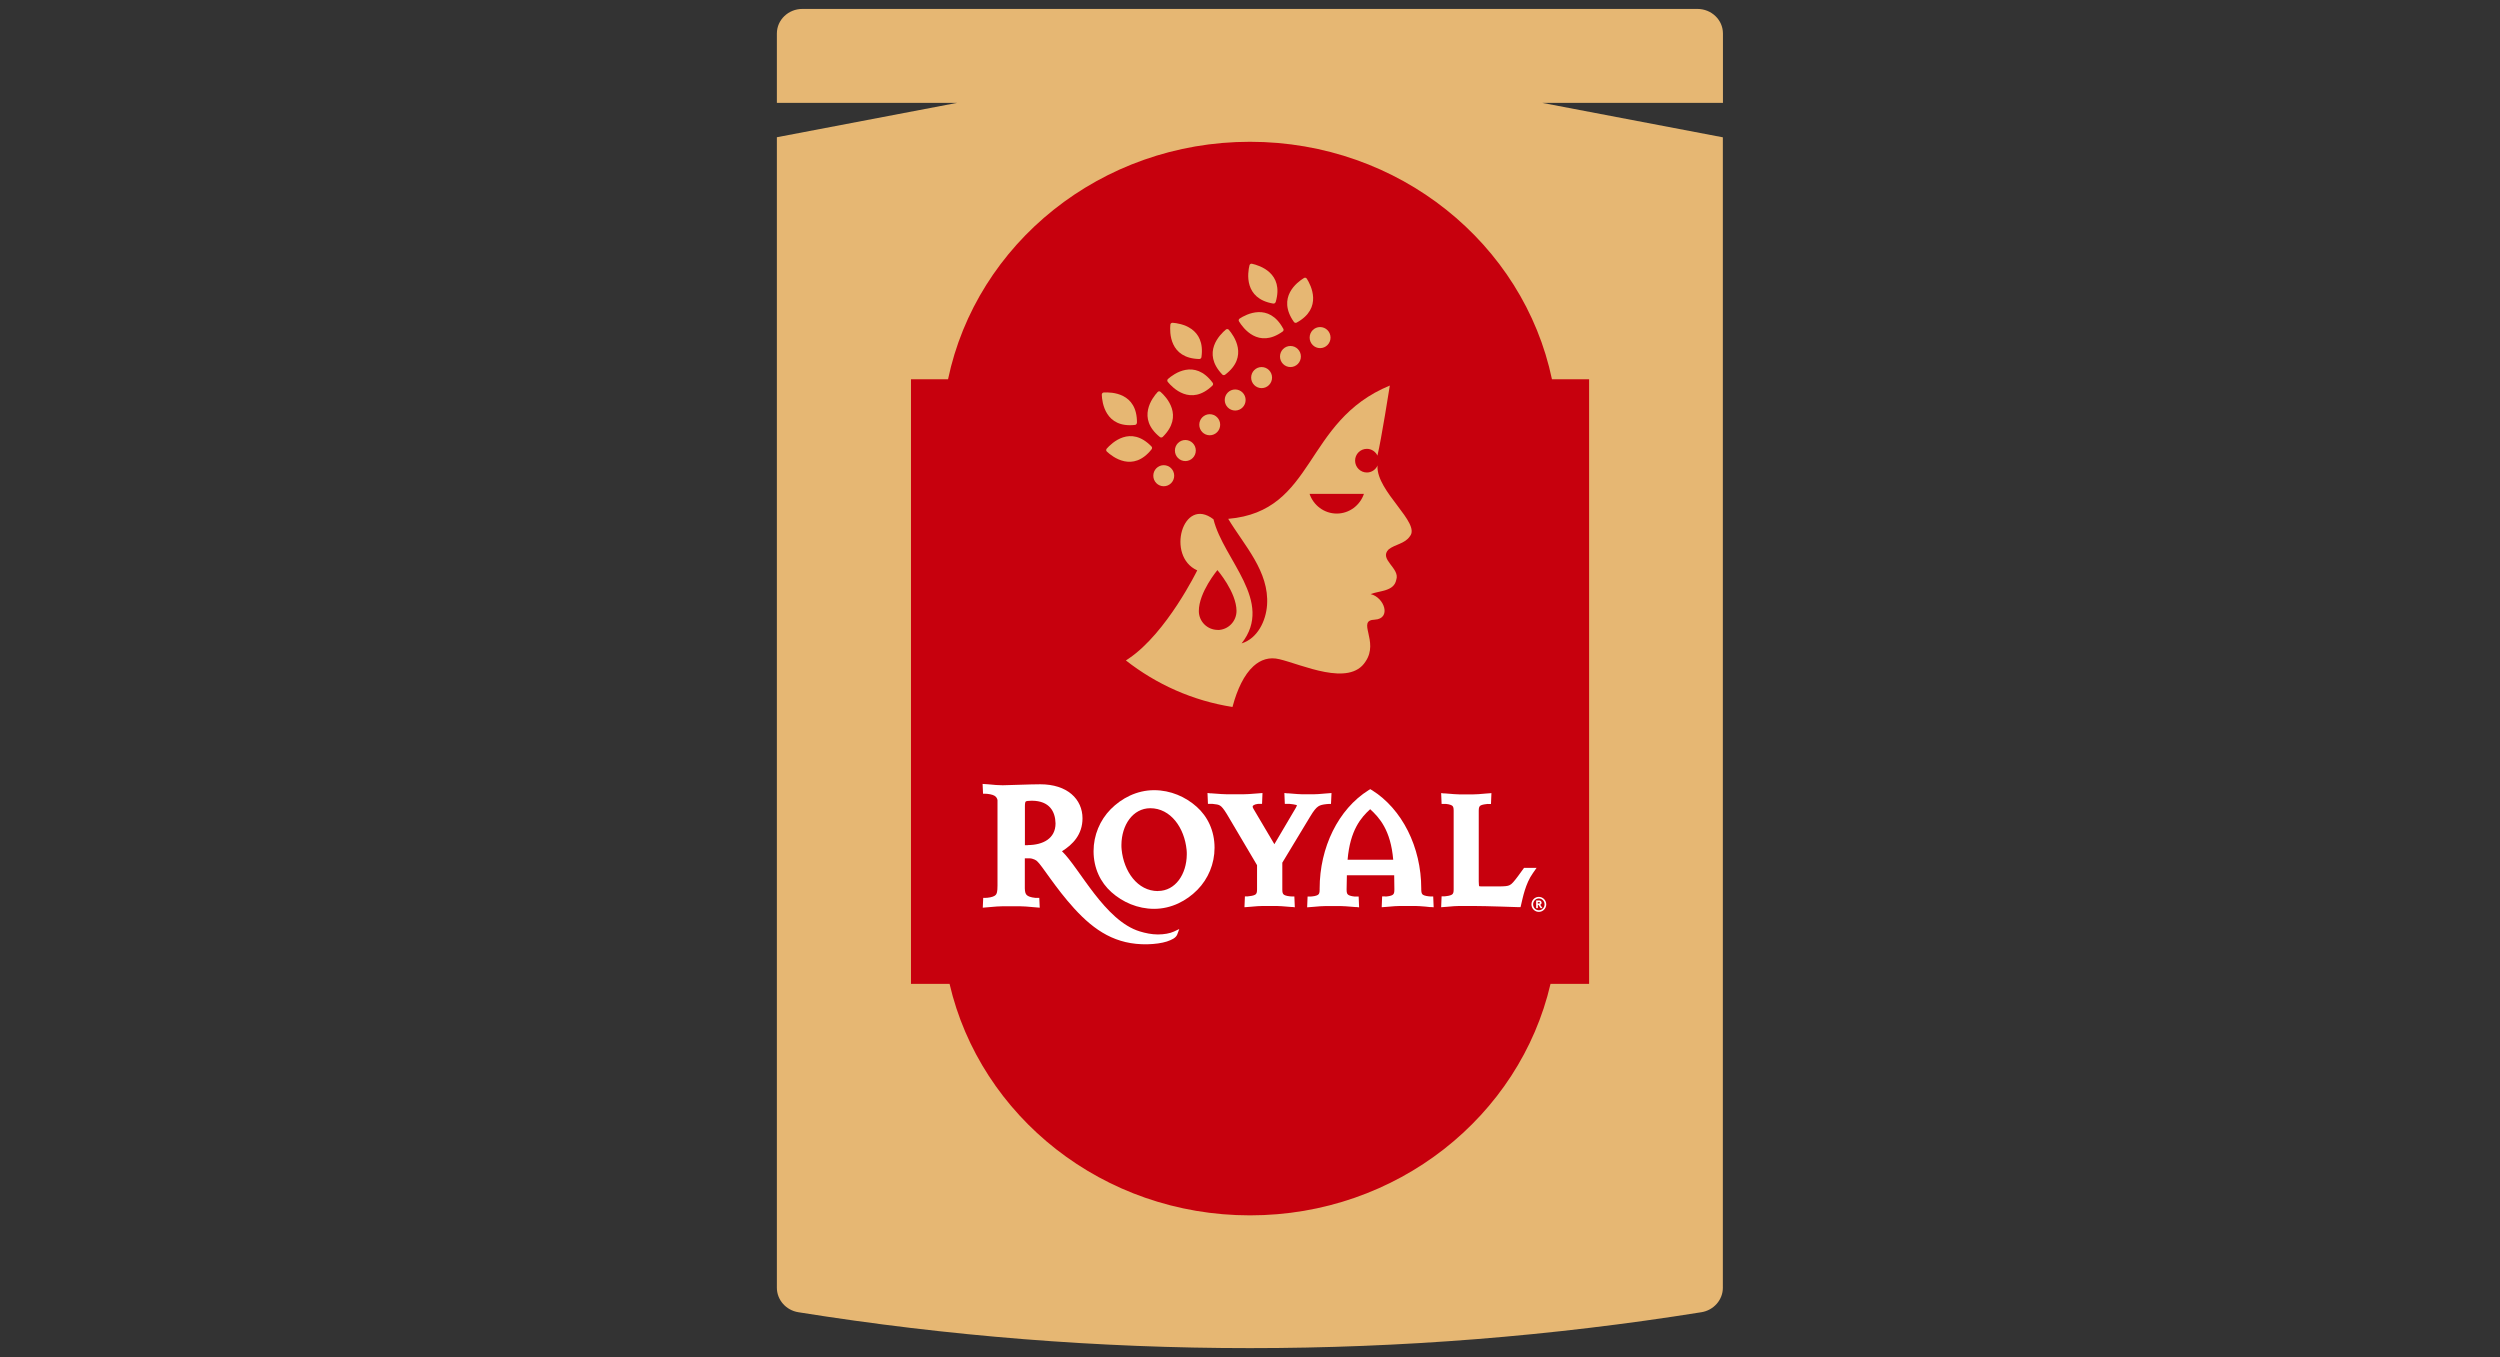
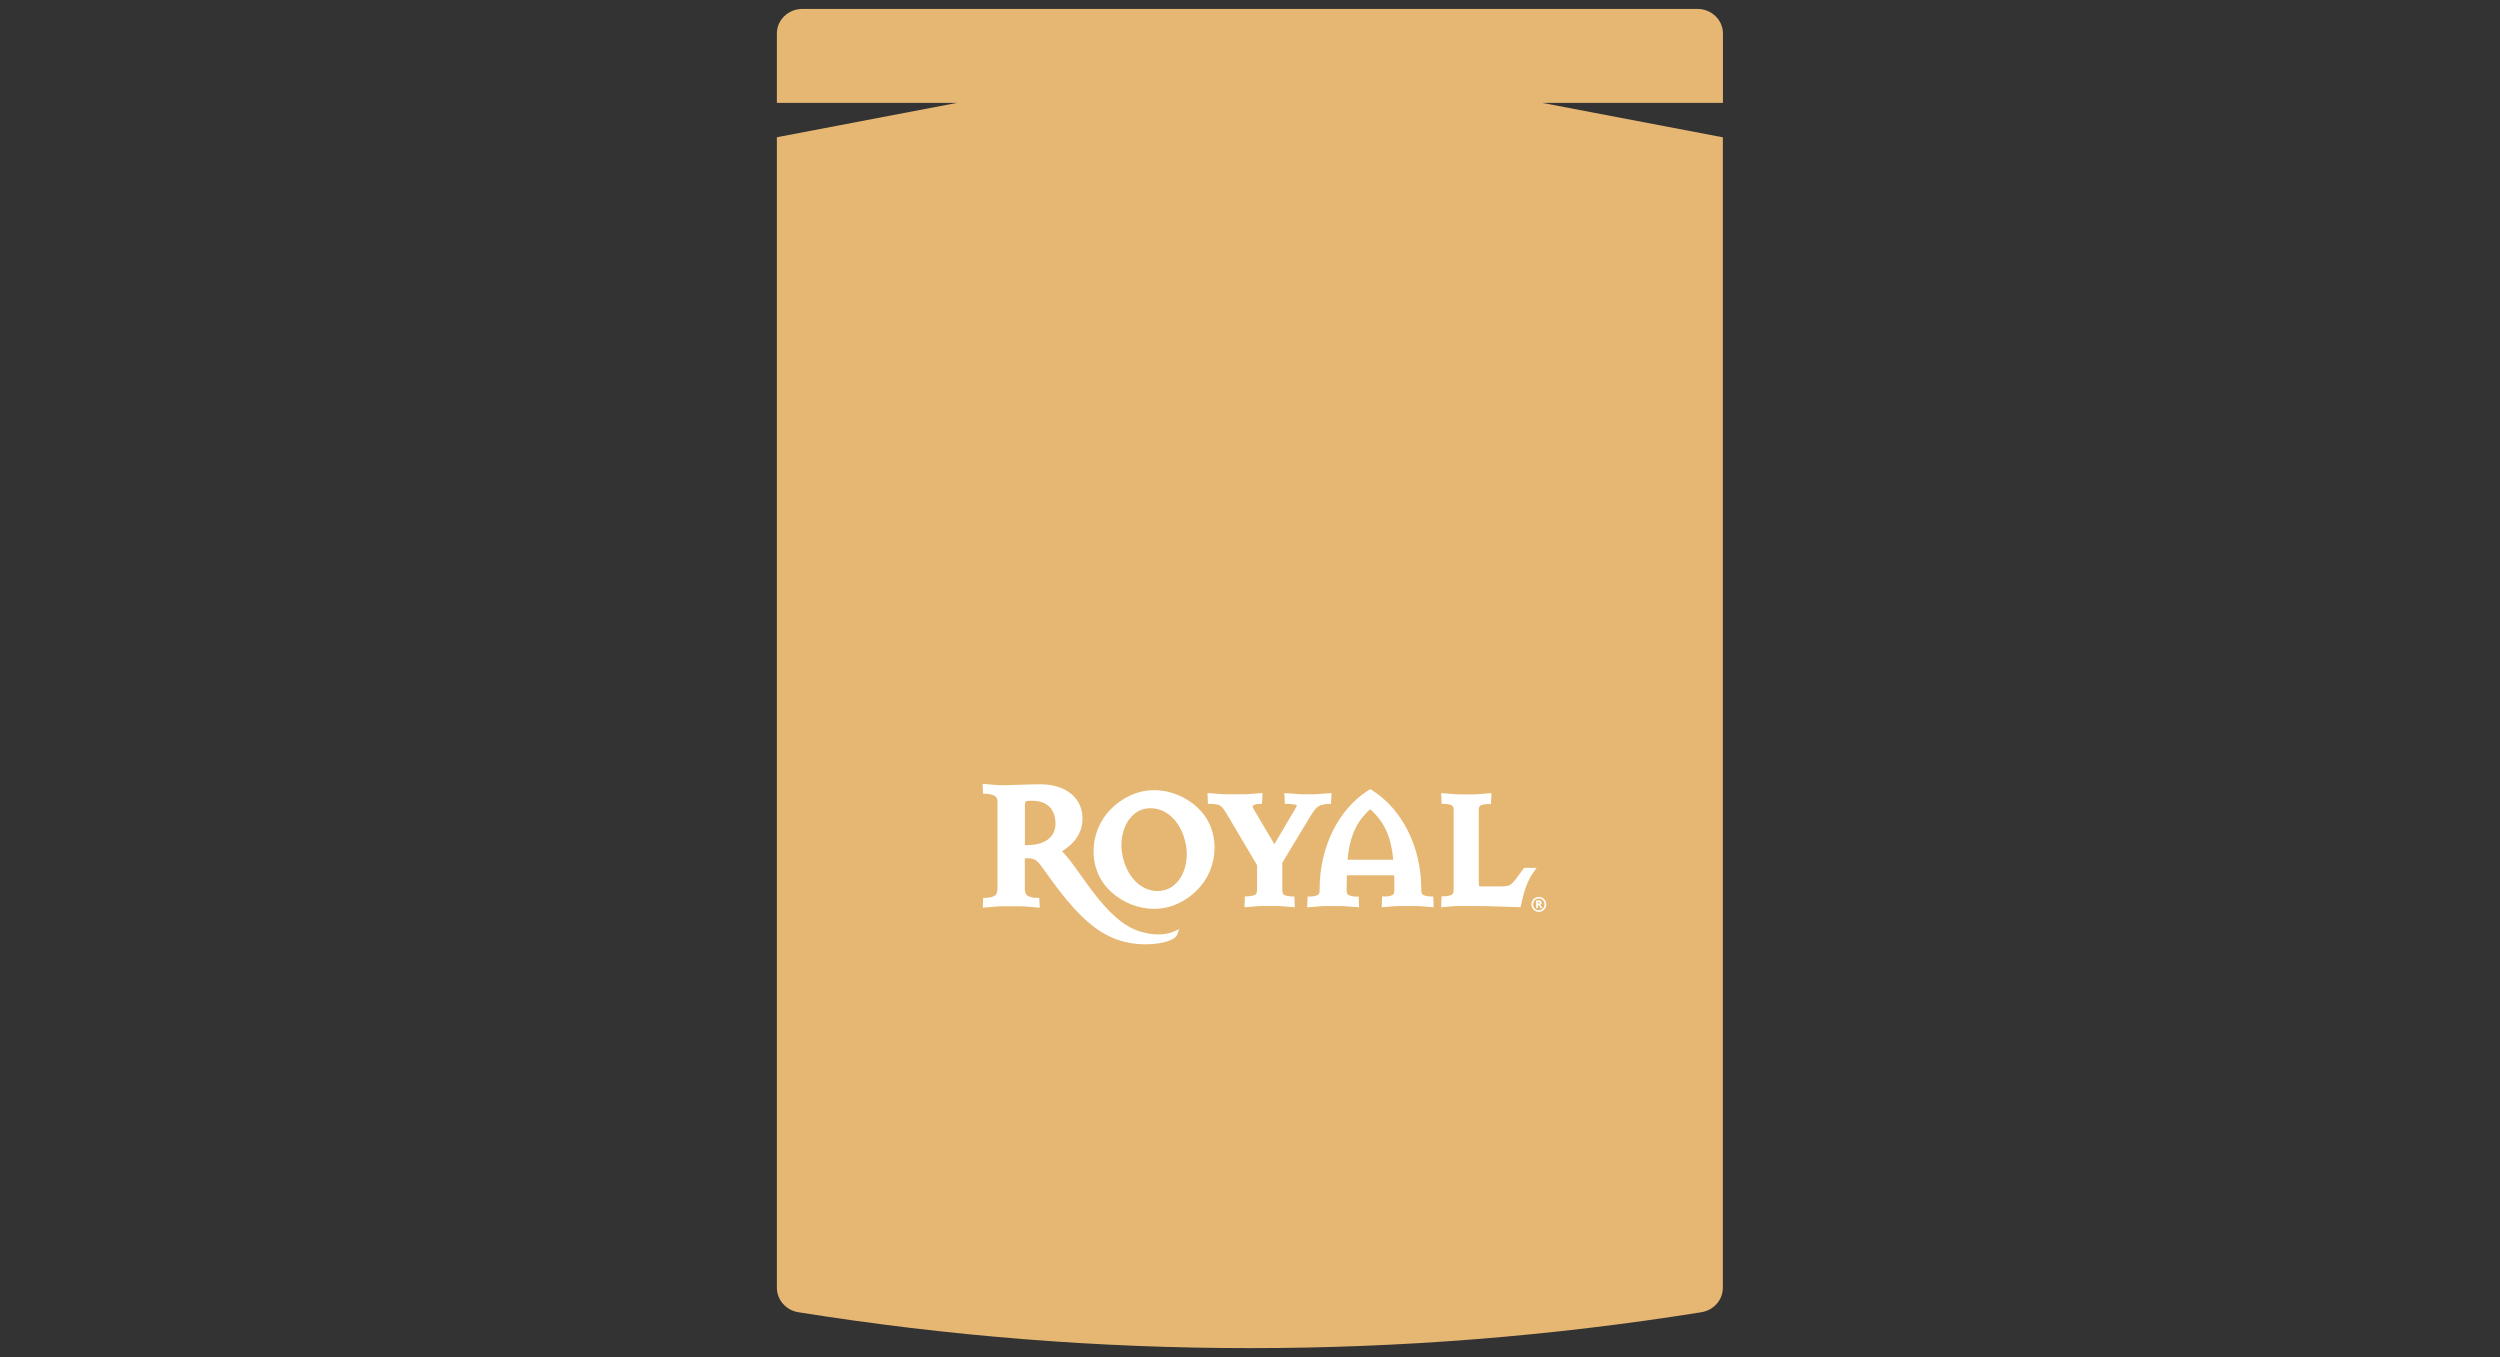
<svg xmlns="http://www.w3.org/2000/svg" id="Layer_1" data-name="Layer 1" version="1.1" viewBox="0 0 280 152">
  <rect x="0" y="0" width="280" height="152" fill="#333333" stroke="none" />
  <defs>
    <style>
      .cls-1 {
        fill: none;
      }

      .cls-1, .cls-2, .cls-3, .cls-4 {
        stroke-width: 0px;
      }

      .cls-2 {
        fill: #c7000d;
      }

      .cls-3 {
        fill: #e6b773;
      }

      .cls-4 {
        fill: #fff;
      }
    </style>
  </defs>
  <g>
    <path class="cls-3" d="M172.78,11.52h20.19V3.75c0-1.52-1.28-2.75-2.86-2.75h-100.24c-1.58,0-2.86,1.23-2.86,2.75v7.77h20.19l-20.19,3.85v128.86c0,1.35,1.02,2.52,2.41,2.74,33.48,5.36,67.65,5.36,101.13,0,1.39-.22,2.41-1.39,2.41-2.74V15.38l-20.19-3.85Z" />
    <g>
-       <path class="cls-2" d="M173.82,42.48c-3.18-15.17-17.11-26.6-33.82-26.6s-30.64,11.42-33.82,26.6h-4.15v67.71h4.32c3.45,14.84,17.19,25.93,33.65,25.93s30.21-11.1,33.66-25.93h4.32V42.48h-4.15Z" />
      <g>
        <g>
          <path class="cls-3" d="M154.29,52.2v-.07c-.21.47-.67.79-1.2.79-.73,0-1.32-.6-1.32-1.33,0-.73.59-1.32,1.32-1.32.53,0,.98.32,1.19.77v-.05c.42-1.72,1.35-7.62,1.38-7.81h0c-9.71,3.99-8.27,14.08-18.1,14.93,1.79,2.98,4.61,5.89,4.35,9.65-.12,1.77-1.06,3.75-2.85,4.3,3.69-4.7-2.04-9.36-3.15-13.9-3.44-2.65-5.35,4.15-1.82,5.72,0,0-3.41,6.99-7.66,9.87-.05.04-.17.11-.33.22,3.41,2.67,7.48,4.51,11.94,5.21.01-.05.03-.1.04-.15.48-1.77,1.24-3.46,2.32-4.43.79-.71,1.75-1.05,2.89-.77,2.51.59,7.84,3.13,9.65.26,1.56-2.29-1.06-4.62,1.04-4.69,1.88-.11,1.08-2.49-.47-2.86,1-.4,2.62-.29,2.87-1.6.47-1.3-1.99-2.29-.85-3.41.73-.58,1.81-.62,2.38-1.47,1.24-1.49-3.75-5.01-3.63-7.86ZM136.39,70.55c-1.17,0-2.12-.94-2.12-2.11-.01-2.09,2.08-4.59,2.08-4.59,0,0,2.13,2.47,2.14,4.57,0,1.17-.93,2.13-2.1,2.14ZM149.72,57.52c-1.42,0-2.62-.93-3.05-2.21h6.09c-.43,1.28-1.63,2.21-3.05,2.21Z" />
          <g>
-             <ellipse class="cls-3" cx="147.85" cy="37.81" rx="1.17" ry="1.18" />
            <ellipse class="cls-3" cx="144.53" cy="39.93" rx="1.17" ry="1.18" />
            <ellipse class="cls-3" cx="141.3" cy="42.29" rx="1.17" ry="1.18" />
            <ellipse class="cls-3" cx="138.34" cy="44.8" rx="1.17" ry="1.18" />
            <ellipse class="cls-3" cx="135.49" cy="47.57" rx="1.17" ry="1.18" />
            <ellipse class="cls-3" cx="132.76" cy="50.46" rx="1.17" ry="1.18" />
-             <ellipse class="cls-3" cx="130.34" cy="53.28" rx="1.17" ry="1.18" />
            <g>
              <path class="cls-3" d="M142.88,33.82c.95-3.25-1.84-4.1-2.66-4.28-.13-.03-.25.05-.28.18-.2.82-.65,3.72,2.66,4.28.12.02.24-.06.27-.17Z" />
              <path class="cls-3" d="M145.23,36.13c2.95-1.62,1.58-4.21,1.13-4.92-.07-.11-.21-.14-.32-.07-.72.44-3.07,2.16-1.12,4.92.07.1.21.13.31.07Z" />
              <path class="cls-3" d="M143.72,36.81c-1.61-2.97-4.18-1.59-4.88-1.13-.11.07-.14.21-.07.32.44.72,2.15,3.09,4.89,1.13.1-.07.13-.21.07-.31Z" />
            </g>
            <g>
              <path class="cls-3" d="M134.56,40.01c.48-3.35-2.4-3.8-3.23-3.86-.13,0-.24.08-.25.21-.08.84-.12,3.77,3.24,3.85.12,0,.23-.09.24-.21Z" />
-               <path class="cls-3" d="M137.21,41.97c2.69-2.03.97-4.39.42-5.03-.08-.1-.23-.11-.33-.03-.65.54-2.74,2.58-.41,5.03.08.09.22.1.32.03Z" />
+               <path class="cls-3" d="M137.21,41.97c2.69-2.03.97-4.39.42-5.03-.08-.1-.23-.11-.33-.03-.65.54-2.74,2.58-.41,5.03.08.09.22.1.32.03" />
              <path class="cls-3" d="M135.81,42.86c-2.01-2.71-4.36-.98-4.99-.42-.1.08-.11.23-.03.33.53.65,2.56,2.76,5,.42.09-.08.1-.22.03-.32Z" />
            </g>
            <g>
              <path class="cls-3" d="M127.34,47.35c.03-3.39-2.88-3.44-3.72-3.39-.13,0-.22.12-.22.25.03.84.38,3.76,3.72,3.38.12-.01.21-.12.21-.24Z" />
              <path class="cls-3" d="M130.23,48.93c2.4-2.37.38-4.49-.25-5.04-.1-.09-.24-.08-.33.02-.57.62-2.37,2.93.26,5.04.09.07.23.07.32-.02Z" />
              <path class="cls-3" d="M128.96,50c-2.35-2.42-4.45-.38-5.01.25-.08.1-.08.24.02.33.61.57,2.91,2.39,5.01-.26.07-.09.07-.24-.02-.32Z" />
            </g>
          </g>
        </g>
        <g>
          <g>
            <path class="cls-4" d="M115.95,100.56c-.52-.05-.82-.18-.95-.31-.14-.13-.21-.33-.22-.75v-3.37h.48s0,0,0,0c.46,0,.83.25.89.32.55.47,2.04,2.98,4.18,5.32,2.27,2.48,4.66,4.06,8.18,3.99.85-.02,1.61-.13,2.18-.31.57-.2.98-.39,1.15-.76l.24-.64-.59.28c-.45.21-1.11.33-1.8.33h0s0,0-.01,0c-.69,0-1.4-.15-2.02-.34-3.93-1.19-6.77-7.12-8.72-8.98,1.21-.75,2.3-1.87,2.3-3.69h0c0-1.05-.42-2.02-1.23-2.71-.81-.69-1.99-1.1-3.51-1.1-1.08,0-3.68.11-4.2.11-.54,0-.89-.04-1.65-.11l-.6-.04.05,1.1h.26c.1,0,.2.01.2.01.51.05.81.17.95.31.14.13.21.33.21.42v9.52c0,.75-.08.95-.21,1.08-.14.14-.43.26-.93.31,0,0-.13.01-.21.01h-.25s-.05,1.1-.05,1.1l.6-.05c.75-.07,1.26-.11,1.65-.11h1.88c.39,0,.9.04,1.65.11l.6.05-.05-1.1h-.25c-.06,0-.19,0-.19,0ZM115.12,94.66h-.33v-4.38c0-.39.06-.49.1-.51.04-.05.27-.09.65-.09.02,0,.03,0,.05,0,1.95.02,2.6,1.2,2.63,2.54,0,1.7-1.41,2.42-3.1,2.43Z" />
            <path class="cls-4" d="M134.03,90.36c-1.24-1.11-2.92-1.86-4.77-1.86-1.95,0-3.65.91-4.86,2.13-1.2,1.22-1.92,2.9-1.92,4.7,0,0,0,0,0,0,0,1.9.77,3.5,2.01,4.6,1.24,1.11,2.93,1.86,4.77,1.86h0c1.95,0,3.65-.91,4.85-2.13,1.21-1.23,1.92-2.91,1.92-4.71,0,0,0,0,0,0,0-1.9-.77-3.5-2.01-4.6ZM129.69,99.8c-2.29,0-3.83-2.2-4.07-4.67-.02-.17-.02-.35-.02-.51.02-2.21,1.27-4.09,3.23-4.1h0c2.29,0,3.83,2.2,4.07,4.67.02.17.02.34.02.51-.02,2.21-1.27,4.09-3.23,4.09Z" />
            <path class="cls-4" d="M139.77,100.4h-.1s-.21,0-.21,0h-.03l-.05,1.21.65-.05c.63-.06,1.06-.09,1.38-.09h1.58c.32,0,.74.04,1.37.09l.26.02h.12s.24.03.24.03h.04s-.05-1.21-.05-1.21h-.34c-.07,0-.15-.01-.15-.01-.42-.04-.65-.14-.72-.22-.08-.08-.14-.19-.14-.53v-3.02s3.11-5.15,3.11-5.15h0s.02-.03.02-.03c.38-.64.65-.96.89-1.12.24-.16.5-.21.93-.26.08,0,.26-.02.26-.02h.24s.02-.36.02-.36l.04-.86-.65.05c-.63.06-1.06.09-1.38.09h-1.22c-.32,0-.74-.04-1.37-.09l-.26-.02h-.12s-.24-.03-.24-.03h-.04s.05,1.21.05,1.21h.34c.08,0,.16,0,.16,0,.3.03.6.07.76.12.04.01.08.03.1.04-.01.04-.05.15-.13.29l-2.4,4.07-2.34-3.96c-.08-.13-.09-.21-.09-.25,0-.01,0-.02,0-.02,0-.03.01-.07.11-.14.09-.06.26-.12.44-.14,0,0,.1,0,.16-.01h.1s.21,0,.21,0h.03l.05-1.21-.65.05c-.62.06-1.23.09-1.55.09h0s0,0-.01,0h-1.74s0,0,0,0c-.32,0-.93-.04-1.55-.09l-.26-.02h-.12s-.24-.03-.24-.03h-.04s.05,1.21.05,1.21h.34c.09,0,.14,0,.14,0,.46.05.7.08.88.2.18.11.4.36.76.95l3.38,5.72v2.72c0,.34-.06.45-.14.53-.07.08-.3.18-.71.22,0,0-.09.01-.16.02Z" />
            <path class="cls-4" d="M155.14,100.4h-.31s-.03,0-.03,0l-.05,1.21.65-.05c.63-.06,1.06-.09,1.38-.09h1.76c.27,0,.63.03,1.13.07h0s.28.03.28.03l.18.02h.03s0,0,0,0h.01s.12,0,.12,0l.24.02h.04s-.05-1.21-.05-1.21h-.34c-.08,0-.05,0-.13-.01h0s-.01,0-.01,0c-.42-.04-.65-.14-.72-.22-.08-.08-.13-.19-.14-.53v-.13s0,0,0,0c0,0,0,0,0,0,0-4.63-2.14-8.9-5.53-11.02l-.06-.03-.11-.07h-.02s-.18.11-.18.11c-3.38,2.12-5.48,6.4-5.48,11.02h0v.13c0,.34-.06.45-.14.53-.07.08-.3.18-.71.22,0,0-.1.01-.16.01h-.34s-.05,1.21-.05,1.21l.65-.05c.63-.06,1.06-.09,1.38-.09h1.76c.32,0,.74.04,1.37.09l.26.02h.12s.24.03.24.03h.04s-.05-1.21-.05-1.21h-.34s-.14,0-.14,0c-.42-.04-.66-.15-.73-.23-.08-.08-.14-.19-.14-.53v-.08c0-.54.01-1.05.03-1.54h5.3c.01.48.02.98.02,1.51v.11c0,.34-.06.45-.14.53-.07.08-.29.18-.7.22-.05.01-.17.01-.17.01ZM150.93,96.29c.28-3.33,1.52-4.74,2.53-5.66,1.01.93,2.3,2.32,2.58,5.66h-5.11Z" />
            <path class="cls-4" d="M166.65,90.05h.31s.03,0,.03,0l.05-1.22-.65.05c-.63.06-1.05.09-1.37.09,0,0,0,0,0,0h0s0,0,0,0c0,0-.01,0-.02,0h-1.56s0,0,0,0h-.01c-.32,0-.74-.04-1.36-.09l-.26-.02h-.12s-.24-.03-.24-.03h-.04s.05,1.21.05,1.21h.34c.05,0,.15,0,.15,0,.42.04.65.15.72.22.08.08.14.19.14.53v8.83c0,.34-.06.45-.14.53-.07.08-.3.18-.71.22,0,0-.11.01-.16.02h-.31s-.03,0-.03,0l-.05,1.22.65-.05c.63-.06,1.06-.09,1.38-.09h1.58c1.43,0,4.99.13,5.01.13h.08s.17,0,.17,0h.02s.07-.29.07-.29c.18-.74.47-2.33,1.31-3.51l.42-.6h-1.41s0,.01,0,.01l-.07.09-.61.84c-.45.6-.69.88-.92.99-.22.12-.54.14-1.21.15h-1.69s-.05,0-.08,0c-.18,0-.32,0-.39-.02-.03,0-.05-.01-.06-.01h0s-.04-.21-.04-.52c0-.02,0-.05,0-.07,0-.01,0-.02,0-.03,0-.02,0-.04,0-.06v-7.77c0-.34.06-.45.14-.53.07-.08.3-.17.71-.21,0,0,.07,0,.16-.02Z" />
          </g>
          <path class="cls-4" d="M171.52,101.29c0-.46.37-.84.83-.84s.83.38.83.84c0,.46-.37.84-.83.84s-.83-.38-.83-.84ZM172.35,101.95c.36,0,.64-.3.64-.66,0-.36-.28-.66-.64-.66s-.64.3-.64.66c0,.36.28.66.64.66ZM172.24,101.35v.36h-.19v-.86h.32c.11,0,.17.02.21.07.05.05.08.11.08.19,0,.09-.04.16-.11.2-.02.01-.03.02-.05.02l.26.38h-.21s-.24-.36-.24-.36h-.07ZM172.37,101.19s.07,0,.08-.03c0-.01.02-.03.02-.05,0-.02,0-.04-.02-.05-.02-.02-.04-.03-.08-.03h-.14s0,.16,0,.16h.14Z" />
        </g>
      </g>
    </g>
  </g>
  <rect class="cls-1" width="280" height="152" />
</svg>